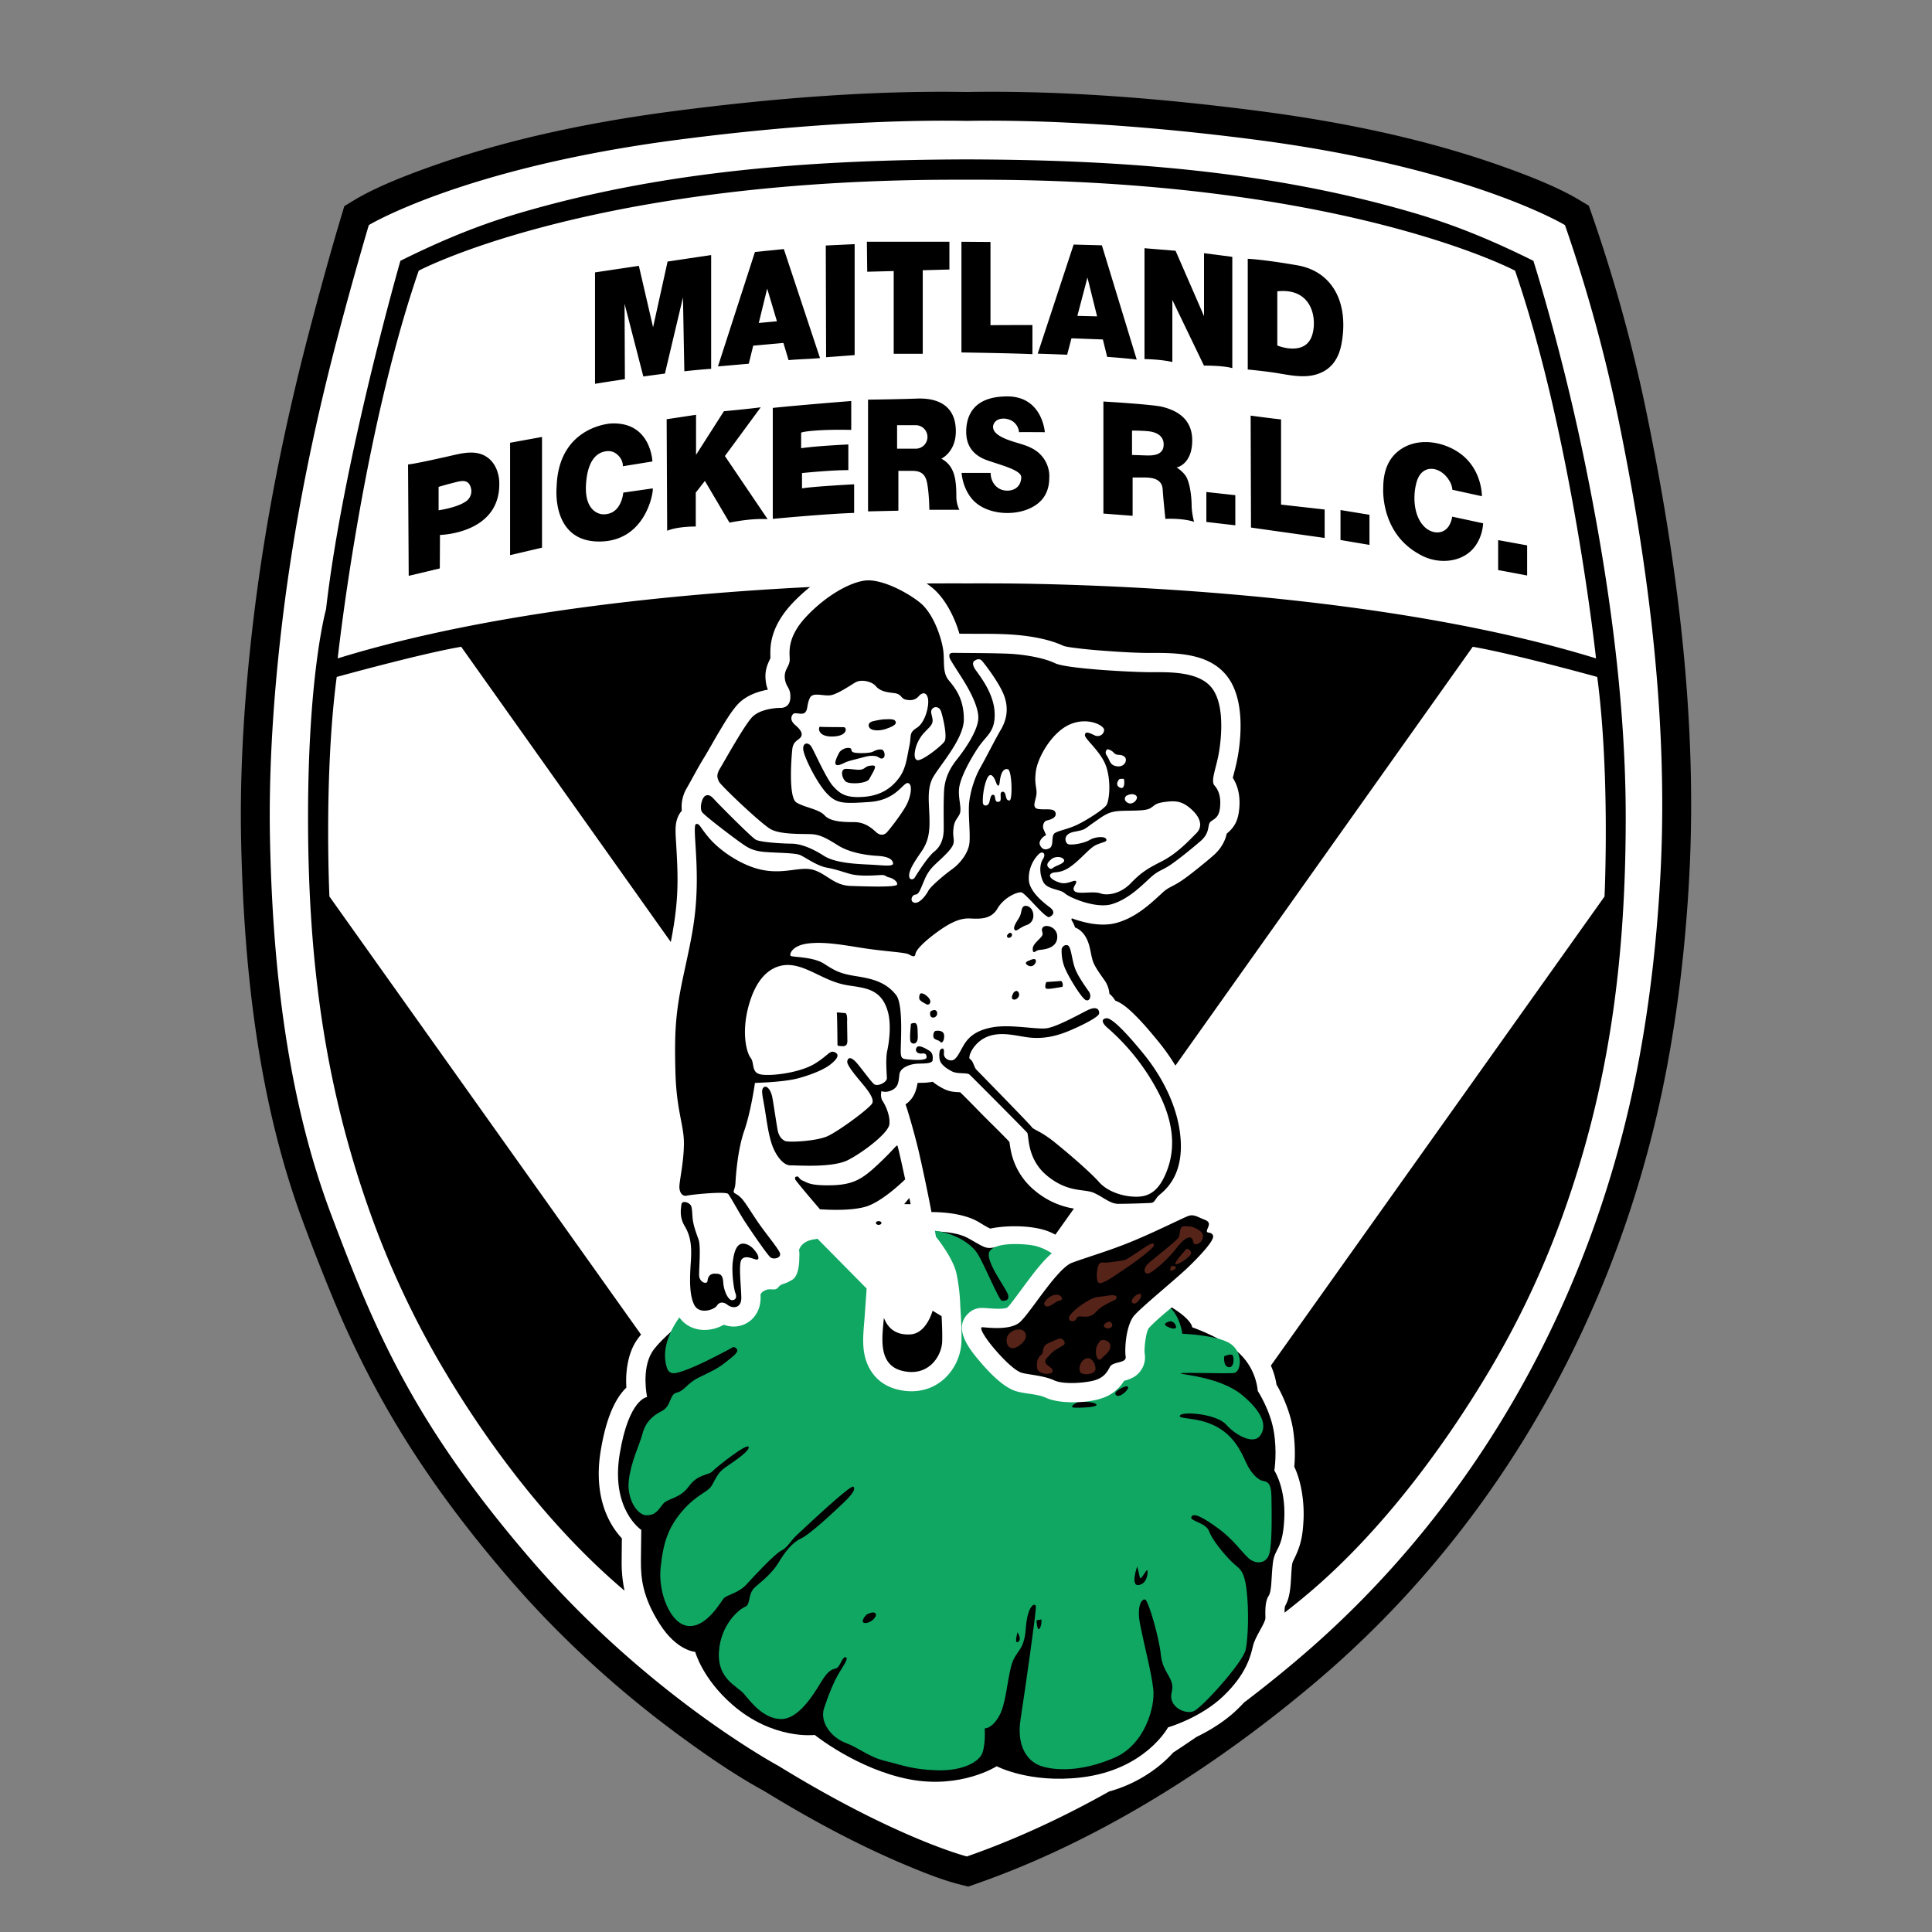
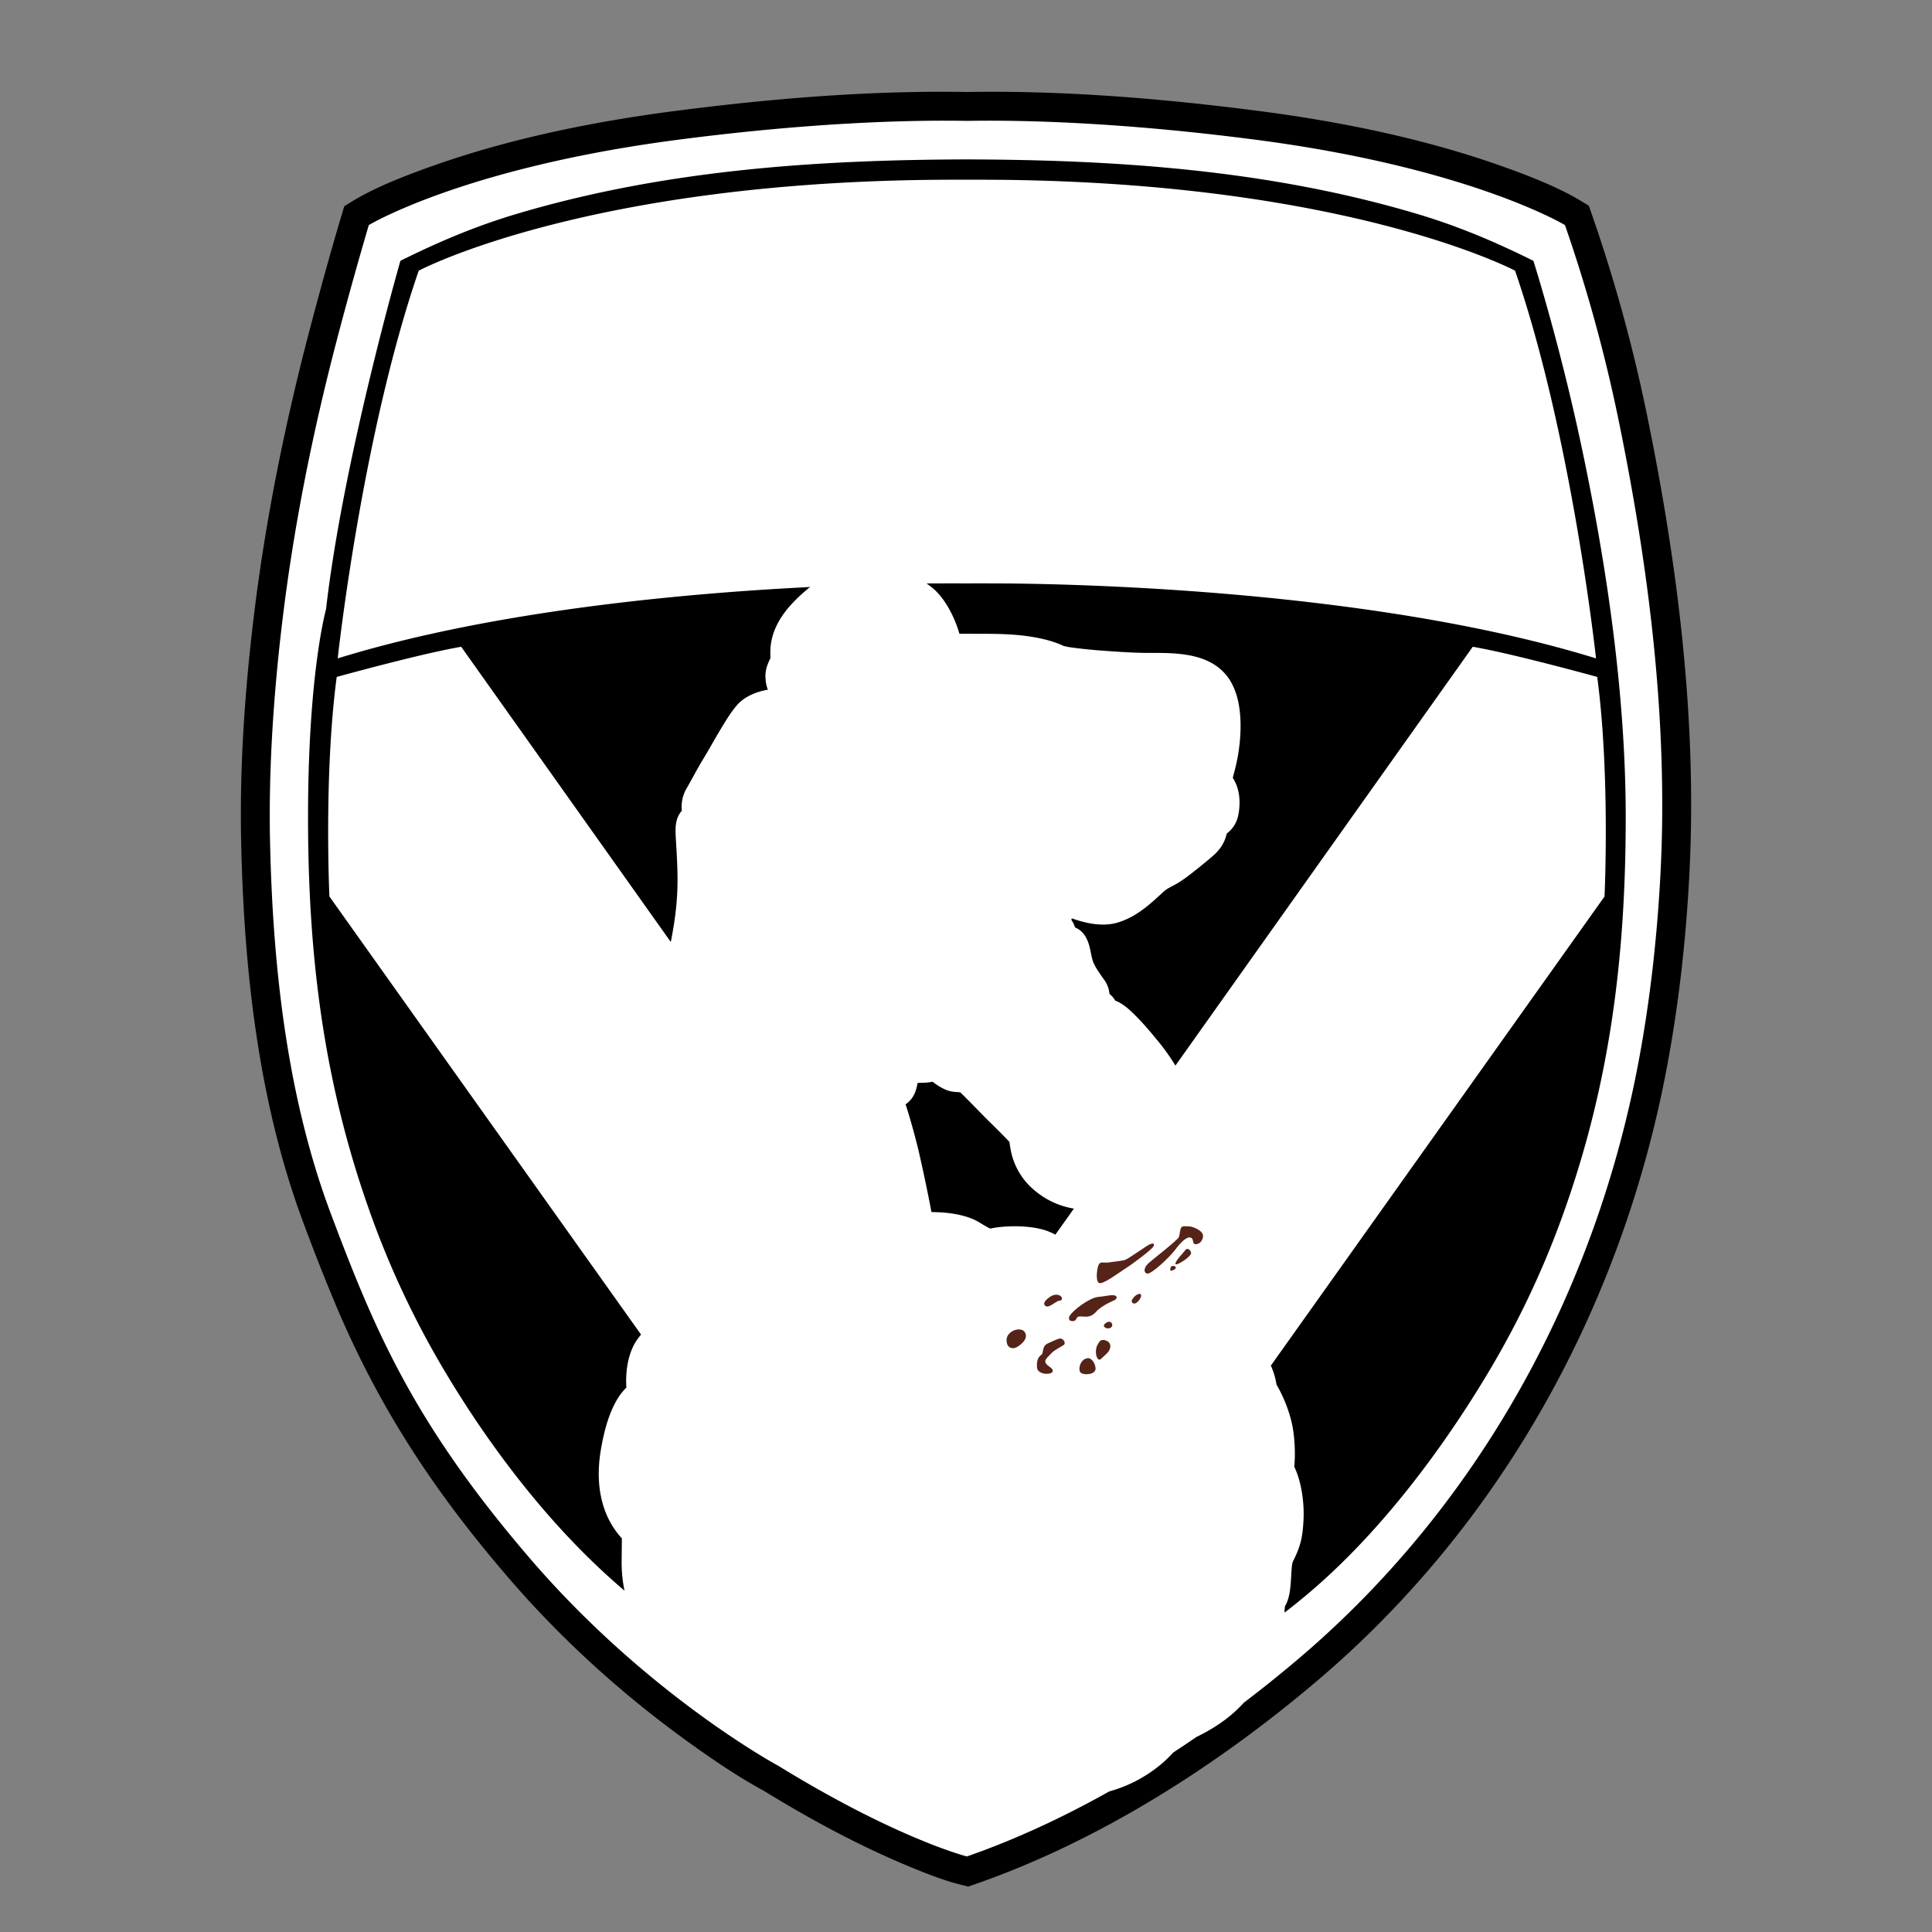
<svg xmlns="http://www.w3.org/2000/svg" clip-rule="evenodd" fill-rule="evenodd" stroke-linejoin="round" stroke-miterlimit="1.414" viewBox="0 0 100 100">
  <rect x="0" y="0" width="100" height="100" fill="#808080" stroke="none" />
  <path d="m50.046 4.761c5.003-.086 10.151.34 15.106.983 4.192.543 8.495 1.414 12.489 2.824 1.296.457 2.945 1.083 4.134 1.801l.463.28.177.51a81.073 81.073 0 0 1 2.788 10.098c1.626 7.865 2.657 16 2.236 24.043-.173 3.316-.539 6.625-1.151 9.891-2.309 12.337-8.542 23.704-18.157 31.846-5.131 4.347-11.213 8.238-17.593 10.465l-.424.148-.435-.111c-.914-.23-1.924-.638-2.789-1.001-2.536-1.063-5.006-2.403-7.347-3.842-1.447-.783-2.946-1.819-4.266-2.784-3.262-2.386-6.302-5.16-8.939-8.223-3.812-4.429-6.648-8.699-8.931-14.078a111.463 111.463 0 0 1 -1.668-4.223c-2.363-6.279-3.118-13.19-3.258-19.861-.08-3.873.193-7.806.659-11.65.6-4.939 1.584-9.814 2.84-14.625.528-2.015 1.08-4.035 1.676-6.031l.166-.553.494-.299c1.19-.718 2.838-1.344 4.134-1.801 3.995-1.41 8.297-2.281 12.491-2.824 4.953-.643 10.102-1.069 15.105-.983z" />
  <path d="m57.413 92.725c-2.369 1.331-4.842 2.485-7.367 3.365 0 0-3.621-.917-9.757-4.69 0 0-6.737-3.622-12.817-10.688-6.081-7.063-8.083-11.878-10.333-17.852-2.25-5.975-3.023-12.687-3.163-19.365-.079-3.755.198-7.723.649-11.438.593-4.885 1.558-9.671 2.802-14.428.866-3.313 1.663-5.979 1.663-5.979s4.937-2.982 16.043-4.422c7.084-.92 12.163-1.02 14.913-.971 2.75-.049 7.829.051 14.913.971 11.105 1.44 16.043 4.422 16.043 4.422a79.638 79.638 0 0 1 2.737 9.91c1.588 7.685 2.62 15.743 2.207 23.661-.175 3.323-.539 6.555-1.127 9.694-2.245 11.989-8.294 23.055-17.654 30.981a66.17 66.17 0 0 1 -2.775 2.227c-.12.13-.247.258-.381.387-.55.526-1.306 1.023-2.08 1.394-.397.274-.8.543-1.206.809a6.45 6.45 0 0 1 -.624.603 7.16 7.16 0 0 1 -2.686 1.409zm9.076-9.256a35.08 35.08 0 0 0 1.472-1.2c3.568-3.077 6.718-7.281 9.11-11.294a46.51 46.51 0 0 0 3.843-8.15c2.354-6.572 3.233-13.039 3.233-20.524 0-6.311-.972-12.985-2.285-19.174-1.146-5.404-2.494-9.627-2.494-9.627-2.318-1.154-4.245-1.91-6.193-2.48-7.545-2.217-15.319-2.749-23.129-2.769-7.811.02-15.584.552-23.13 2.769-1.948.57-3.875 1.326-6.191 2.48 0 0-2.971 10.333-3.85 18.039 0 0-.931 3.275-.931 10.762 0 7.485.88 13.952 3.234 20.524a46.438 46.438 0 0 0 3.843 8.15c2.391 4.013 5.498 8.075 9.066 11.153.078.067.157.136.239.205a6.913 6.913 0 0 1 -.149-1.557c.003-.384.006-.767.011-1.15a4.212 4.212 0 0 1 -.607-.848c-.61-1.12-.694-2.436-.49-3.678.162-.981.458-2.202 1.084-3.004.074-.094.156-.187.247-.274-.054-.803.072-1.683.46-2.333.076-.127.178-.265.299-.41l-16.13-22.676s-.298-6.281.377-11.365c0 0 4.368-1.208 6.443-1.561l21.353 30.075 1.947-.753.129-.013c1-.112 2.443-.058 3.327.449.157.091.441.274.628.356l.097-.019c.823-.156 2.024-.145 2.819.13.151.053.303.122.456.203l21.602-30.428c2.074.353 6.443 1.561 6.443 1.561.676 5.084.378 11.365.378 11.365l-17.27 24.279c.141.319.243.653.29.981.39.665.716 1.514.842 2.234.105.609.142 1.359.079 2.019.392.818.522 1.93.478 2.761-.043.856-.142 1.331-.518 2.085a.682.682 0 0 0 -.077.254c-.078.655-.014 1.539-.36 2.114a1.578 1.578 0 0 0 -.025.339zm-49.009-49.391s1.241-11.493 4.193-20.068c0 0 8.446-4.491 26.45-4.701a218.09 218.09 0 0 1 3.845 0c18.005.21 26.451 4.701 26.451 4.701 2.952 8.575 4.191 20.068 4.191 20.068-10.726-3.309-24.882-3.805-30.002-3.873-.848-.011-1.95-.01-2.562-.008-.613-.002-1.714-.003-2.563.008-5.12.068-19.276.564-30.003 3.873z" fill="#fff" />
-   <path d="m47.41 63.776s1.807-.201 2.72.323c.912.526.913.547 1.408.453.493-.093 1.593-.155 2.307.093.715.248 1.416.991 1.416.991s4.132 1.3 5.201 1.923c1.261.734 1.246 1.143 1.246 1.143s1.646.557 2.5 1.406c.854.848.891 1.882.891 1.882s.64.981.829 2.077.032 2.047.032 2.047.596.895.514 2.512c-.083 1.617-.494 1.472-.59 2.271-.095.799-.042 1.445-.232 1.728-.189.285-.158.865-.154 1.123.003.259-.524.935-.646 1.454-.12.52-.343 1.449-1.532 2.588s-2.862 1.618-2.862 1.618-1.177 2.195-4.485 2.591c-2.688.321-4.383-.578-4.383-.578s-1.856 1.192-4.536.674c-2.68-.519-4.884-2.294-4.884-2.294s-2.158.272-4.269-1.571c-1.552-1.355-1.917-2.729-1.917-2.729s-.948-.049-1.833-1.437c-.882-1.386-.984-2.355-.978-3.281.008-.927.019-1.595.019-1.595s-1.59-1.053-1.117-3.926 1.419-2.951 1.419-2.951-.302-1.397.245-2.31c.545-.914 3.314-2.95 3.314-2.95l1.01.437z" />
-   <path d="m53.648 83.868s.032.603.158.429c.127-.174.1-.475.1-.475zm-.981.619s-.184.628.029.495c.215-.133-.029-.495-.029-.495zm6.196-3.415s-.372 1.04.079.969c.452-.073.486-.675.441-.762-.044-.085-.336.566-.383.373zm-13.924 2.458c-.108.002-.467.46-.166.477.302.016.641-.333.554-.482-.089-.15-.388.005-.388.005zm15.644-15.144s-.515.105-.158.283c.359.177.52.1.419-.093-.1-.192-.261-.19-.261-.19zm2.786 1.809s-.079.519.225.569c.302.049.282-.522.205-.618s-.43.049-.43.049zm-7.549 2.359s-.598.29-.188.306c.409.014 1.27-.031 1.107-.18-.164-.148-.919-.126-.919-.126zm2.338-.757s-.578.235-.392.415c.185.18.673-.302.628-.409-.044-.107-.236-.006-.236-.006zm-20.318-2.011s-1.379.754-2.225 1.08c-.846.325-1.05.328-1.169-.381-.118-.709.17-1.575.814-2.426l2.813-.582 3.049-2.763s.26-.629 1.638-.618l5.381-.418c1.121.069 2.101.625 2.476 1.244s1.093 2.396 1.244 2.404c.151.01.463-.007.274-.413-.19-.407-1.169-1.706-.916-2.14.251-.436 1.451-.427 2.17-.325 1.102.155 1.98 1.24 2.022 1.207l4.648 1.684c1.009.415 1.137 1.695 1.137 1.695s1.886.068 2.53.543c.642.474.495 1.425.163 1.483-.333.06-2.63-.044-2.768.022-.14.067 1.995.142 3.185 1.136s1.243 1.693.894 2.119c-.349.425-1.229-.036-1.733-.599-.504-.562-2.251-.696-2.389-.479-.136.217.831.063 1.787.532.956.47 1.345 1.272 1.624 1.893.278.62.66.927.877.967.216.039.432.079.444.812.01.732.049 2.444-.115 2.975-.165.53-.725.528-1.074.21-.351-.317-.803-.989-1.577-1.547-.774-.56-1.262-.821-1.377-.593s.747.289.916.75c.168.461.773 1.184 1.157 1.565.382.383.64.358.776 1.421.134 1.065.093 2.488-.038 3.137-.131.648-2.248 2.998-2.686 3.187-.44.19-1.34-.227-1.147-.973s-.457-.952-.558-1.931c-.1-.979-.634-2.727-.788-2.854-.153-.125-.47.245-.305 1.169s.6 2.533.701 3.458c.099.925-.451 2.873-2.014 3.544-1.563.67-2.833.69-3.677.466s-1.396-1.077-1.18-2.459c.216-1.383.817-5.594.793-5.83-.026-.237-.434-.101-.522 1.128-.088 1.23-.532 1.108-.756 1.951-.224.845-.271 1.998-.649 2.628-.377.631-.723.594-.723.594s.055.796-.12 1.274c-.176.475-1.031.931-2.324.897-1.293-.033-1.868-.283-2.711-.486-.844-.202-1.314-.658-2.052-.938-.736-.279-1.342-1.067-1.105-1.792.237-.726.527-1.408.769-1.812.241-.401.527-.794.343-.824-.184-.028-.273.49-.476.569-.204.078-.376.027-.797.723-.421.695-1.187 1.936-2.093 1.907-.905-.029-1.554-.902-1.896-1.306-.339-.404-1.379-.755-1.293-2.168.085-1.412 1.032-2.202 1.354-2.336.32-.136.109-.66.522-1.021.414-.362.873-.714 1.209-1.269.336-.556.706-1.034 1.165-1.247.459-.212 1.649-1.328 2.148-1.8.499-.471.7-.754.558-.881-.141-.127-2.658 2.261-2.945 2.524s-.475.642-.786.788c-.309.145-1.369 1.271-1.793 1.741-.424.469-1.037.543-1.195.74-.158.196-.892 1.501-1.82 1.418-.928-.082-1.568-1.721-1.437-3.005.13-1.284.388-2.085 1.118-2.937s1.31-.98 1.509-1.294c.2-.316.302-.674.707-.96.406-.287 1.302-.86 1.224-1.075-.08-.213-1.687 1.06-1.878 1.269-.191.207-.741.118-1.216.773-.474.654-1.1.61-1.342.915-.244.305-.369.576-.844.584-.473.007-1.046-.834-.921-1.828.124-.993.553-1.807.706-2.393.151-.583.502-.923 1.005-1.178.502-.256.373-.857.771-.95.398-.092.531-.482 1.12-.772.588-.288.994-.467 1.345-.752.352-.286.789-.562.635-.744-.153-.18-.291-.027-.291-.027z" fill="#10a763" />
  <path d="m39.364 66.999.004.145c.016 1.146-.999 1.768-1.903 1.423a2.031 2.031 0 0 1 -.893.267c-.628.037-1.211-.246-1.512-.816l-.676-17.662c.337-1.569.646-2.892.681-4.507.016-.732-.025-1.452-.068-2.18-.016-.257-.035-.521-.029-.776.006-.351.106-.692.323-.928a1.907 1.907 0 0 1 .234-1.135c.321-.556.556-1.024.895-1.58.278-.454.535-.93.811-1.389.265-.441.587-.991.927-1.376.385-.434.99-.685 1.588-.787a1.653 1.653 0 0 1 -.115-.485c-.048-.46.053-.752.247-1.147-.014-.39-.007-.704.099-1.099.185-.686.594-1.28 1.08-1.788.882-.921 2.295-1.958 3.595-2.118 1.148-.143 2.677.632 3.566 1.332.659.519 1.18 1.497 1.44 2.407.951.014 1.925-.017 2.866.057.799.062 1.783.224 2.508.568.196.067.563.105.768.131.478.06.96.1 1.442.135.763.055 1.57.108 2.336.104 1.344-.005 2.964.015 3.897 1.156.869 1.06.819 2.856.605 4.139a10.79 10.79 0 0 1 -.202.903c-.017.071-.047.173-.068.269.327.51.399 1.12.318 1.728-.071.539-.265.859-.634 1.159a1.953 1.953 0 0 1 -.085.288c-.132.34-.348.621-.622.857-.259.226-.525.443-.793.658-.334.266-.72.576-1.089.789-.337.195-.466.214-.755.482-.7.653-1.387 1.263-2.334 1.538-.495.143-1.038.109-1.538.004a6.034 6.034 0 0 1 -.802-.233c-.007.026-.014.053-.023.078.082.123.147.256.193.396.428.171.645.573.755 1.022.051.212.083.427.142.637.01.035.02.07.032.104.102.291.418.719.602.98.144.207.227.447.247.69a1.251 1.251 0 0 1 .298.351c.357.133.671.408.94.668.465.45.899.966 1.307 1.467 1.194 1.461 2.097 3.347 2.148 5.258l-1.198 2.75 4.533-1.955s-4.191 7.163-4.646 7.556c-.424.366-.957.791-1.336 1.199-.165.216-.255 1.068-.221 1.321.046.282-.005.57-.156.815-.225.369-.536.499-.911.603a2.08 2.08 0 0 1 -1.1.884c-.751.277-2.228.33-2.952-.011-.426-.2-1.089-.195-1.559-.343-.667-.213-1.402-1.003-1.85-1.529-.525-.614-1.427-1.722-.596-2.494a.96.96 0 0 1 .697-.279c.302-.005 1.052.11 1.32-.025.128-.119.292-.349.395-.485.242-.319.475-.643.715-.962.461-.608 1.167-1.537 1.895-1.805l3.732-1.61-2.898-.198s-.41-.054-.615-.1a4.17 4.17 0 0 1 -1.791-.879 3.563 3.563 0 0 1 -1.158-1.704c-.097-.305-.128-.55-.17-.829-.411-.435-.856-.864-1.276-1.285-.417-.421-.842-.866-1.272-1.282-.314-.022-.543-.013-.904-.206a3.099 3.099 0 0 1 -.521-.339 3.061 3.061 0 0 1 -.492.054c-.091.003-.187.002-.278.009l-.01.001c-.08.457-.215.818-.622 1.107.208.602.548 1.853.692 2.478.335 1.472.621 2.881.882 4.376 0 0 .877 1.067 1.059 1.897.183.832.196 1.627.196 1.627l.031.525c.026.46.045.929.032 1.389a2.754 2.754 0 0 1 -.839 1.865c-.675.649-1.583.823-2.478.6-.574-.143-1.054-.464-1.37-.968-.55-.878-.393-1.839-.323-2.802l.103-1.454-2.544-2.578s-.779.021-.956.587c.02.11.025.221.015.332.003.389-.045 1.008-.362 1.202-.474.291-.544.167-.721.388-.175.22-.386.035-.658.15-.156.066-.213.125-.267.223z" fill="#fff" />
-   <path d="m48.736 68.123c.029.488.041.953.032 1.302-.021.754-.702 1.87-2.08 1.526-1.308-.326-1.001-1.875-.941-2.731.02.037.04.078.062.126.15.316.484.775 1.318.722.836-.053 1.143-1.225 1.143-1.225zm-13.462-5.793c-.018.162-.13.636.156 1.115s.39.95.328 1.853c-.063.904-.081 1.753.183 2.253.265.502 1.021.243 1.16.037.135-.207.339-.221.567-.041.228.179.711.203.702-.388-.008-.591-.154-1.748.014-1.965.169-.218.471-.083.708-.012.238.071.169-.163.093-.291-.078-.129-.309-.469-.663-.517-.355-.047-.51.32-.587.891-.078.57.043 1.449.132 1.673s-.006.366-.188.358c-.183-.008-.415-.467-.442-.906-.029-.44-.168-.46-.436-.465-.269-.008-.362.187-.381.381-.018.194-.428.082-.433-.304-.007-.388.095-1.485-.028-1.838-.123-.352-.289-.758-.318-1.198-.027-.44-.03-.559-.17-.663-.141-.106-.377-.134-.397.027zm5.093-25.69s.505.056.54-.504c.034-.559-.234-.543-.284-1.026s.271-.606.253-1.014c-.016-.408-.113-1.169.901-2.227s2.205-1.721 2.998-1.82c.793-.097 2.078.537 2.826 1.128.749.589 1.167 1.958 1.228 2.537.062.579-.048 1.108.28 1.5s.786.954.78 2.029c-.005 1.075-1.42 2.558-1.659 3.12-.238.562-.144 1.184-.122 1.914.021.73-.025 1.235-.414 1.8-.388.565-.618.923-.635 1.214-.018.29.218.243.28.145.063-.097.65-1.062 1.021-1.359.371-.295.482-.726.487-1.135.005-.408-.018-1.214.015-1.956.031-.741.335-1.261.683-1.697.346-.435.998-1.347 1.086-2.015.086-.667-.562-1.732-.772-2.072-.208-.34-.68-1.043-.703-1.15-.024-.106-.068-.267.2-.261.269.008 2.404.007 3.09.059.688.054 1.591.202 2.174.482.583.281 4.008.465 4.962.46.954-.004 2.445-.038 3.122.79.677.827.53 2.516.392 3.346-.138.829-.45 1.489-.231 1.732.217.244.352.618.275 1.199-.078.582-.443.545-.537.751-.093.205-.012.536-.468.93s-1.346 1.117-1.729 1.338c-.382.221-.501.212-.934.616-.436.404-1.111 1.07-1.934 1.308-.821.239-2.182-.341-2.421-.563-.24-.222-.925-.189-1.124-.605-.2-.417-.186-.9-.007-1.171.178-.271-.017-.473-.25-.222a1.77 1.77 0 0 0 -.485 1.274c.01.625.779 1.215 1.083 1.445.304.231.187.406-.014.505-.203.101-1.241-1.248-1.457-1.277-.214-.029-.896.261-1.232.835-.334.575-.925.541-1.429.517-.505-.024-1.016.209-1.695.704-.679.494-1.091.92-1.121 1.124-.029.204-.159.131-.353.027-.195-.105-1.268-.152-2.332-.318s-2.011-.345-2.857-.245c-.846.098-.99.552-.924.637s1.148.036 1.733.413c.585.378.834.513 1.64.641.806.127 1.555.288 2.095.988.361.467.239 2.338.234 2.822-.003.484.061.471.448.508.386.037.891.04.889-.111-.003-.15-.046-.225-.25-.2-.203.025-.367-.113-.272-.297.093-.183.439.015.645.14.206.127.208.299.19.503-.019.204-.555.16-.856.185-.3.026-.812.185-.86.54-.049.355-.034.634-.364.812-.33.176-.568.062-.568.062s-.081.302.062.515c.143.212.396.745.35 1.197-.047.451-1.319 1.429-2.129 1.85-.809.42-2.613.276-2.988.282s-.769-.503-.971-1.102-.289-1.424-.395-2.014c-.105-.588-.161-.802-.023-.922.137-.121.376.09.458.583.083.492.202 1.297.26 1.617.058.322.211.491.385.576.172.082 1.619.017 2.205-.251.586-.267 2.22-1.474 2.314-1.712.092-.236-.214-.63-.454-.928-.24-.296-.884-1.016-.844-1.232.039-.216.188-.218.407-.006.218.211.809 1.051.983 1.188.173.137.664-.086.661-.312-.003-.225-.08-.965.021-1.429.101-.463.216-1.368.024-2.03-.192-.664-.552-1.034-1.218-1.196-.667-.161-.936-.093-1.68-.381-.744-.29-1.437-.762-2.146-.816-.71-.054-1.583.326-2.075 1.838-.494 1.511-.208 2.667.022 2.964.228.298-.009.807.613.872.623.066 1.983-.128 2.706-.569.722-.441.771-.721 1.053-.586.281.137.037.408-.258.637-.298.232-.895.498-1.653.704-.758.205-2.238.238-2.238.238s-.204 1.476-.555 2.481c-.348 1.004-.435 2.359-.453 2.682-.017.322-.112.398-.089.485.022.085.141.072.369.294s.58.84.964 1.382c.383.541.896 1.157 1.04 1.445s-.305.391-.468.265c-.162-.126-.985-1.328-1.326-1.849-.321-.494-.747-1.287-.867-1.436s-1.908.03-2.133.086c-.225.058-.389-.145-.393-.445-.005-.301.228-1.271.235-2.238s-.39-1.712-.441-3.731c-.052-2.02 0-3.03.4-4.906.401-1.875.664-2.932.703-4.695.038-1.763-.219-3.197-.026-3.222.193-.024.196.19.719.784.523.593 1.652 1.414 2.791 1.611 1.141.197 1.917-.223 2.586-.009.667.216 1.051.79 1.878.82.826.03 2.382.081 2.423-.07.04-.151-.22-.33-.414-.37-.193-.04-.162-.137-.441-.122s-1.093.082-1.588-.061c-.496-.143-.689-.226-1.206-.325-.516-.099-1.08-.52-1.361-.645-.281-.124-1.181-.11-1.836-.164-.656-.055-.894-.234-1.24-.476-.349-.241-1.867-1.388-2.009-1.589-.143-.203-.011-.774.192-.853.202-.077.322.07.518.282.197.212 1.829 1.862 2.068 1.999.238.135 1.365.204 1.848.207s1.076.241 1.682.63c.607.386 1.722.422 2.399.456.676.032 1.203.12 1.179-.073-.025-.192-.232-.351-.832-.383-.601-.035-1.43-.172-2.014-.538-.584-.368-.93-.556-1.359-.582-.43-.025-1.62.036-2.14-.266-.519-.303-2.564-2.249-2.663-2.452s-.145-.362.054-.689c.2-.324 1.192-2.123 1.635-2.624.443-.502 1.462-.506 1.462-.506zm5.113 26.565c.079 0 .144.044.144.096 0 .053-.065.097-.144.097s-.144-.044-.144-.097c0-.052.065-.096.144-.096zm-4.326-2.17c-.012-.107.01-.128.106-.141.097-.012.087.139.303.221s.336.263 1.484.234c1.148-.028 1.615-.346 2.407-1.089.794-.744.952-1.015.995-.962.027.034.218.887.403 1.745-.411.395-1.349 1.231-2.094 1.429-.77.206-1.86.147-2.316.121-.711-.828-1.282-1.514-1.288-1.558zm5.647 1.289.334.005-.07-.324zm1.892-8.013c-.096.065-.111.539.02.709.132.169.262.274.555.431.291.156.783.052.913.168s2.874 2.878 2.983 3.006c.11.127-.043 1.354 1.042 2.238 1.086.887 1.908.659 2.405.876.496.219.843.567 1.263.572a41.87 41.87 0 0 0 1.694-.048c.214-.014.211-.208.433-.405.223-.197 1.167-.866 1.12-2.649-.048-1.783-.962-3.476-1.924-4.654-.961-1.178-1.669-1.886-1.937-1.85-.267.036-.232.24.061.493a11.383 11.383 0 0 1 2.678 3.428c.995 1.973.672 3.331.35 4.099-.32.767-.744 1.182-1.419 1.214-.676.033-1.558-.212-2.039-.751-.479-.541-1.652-1.543-2.337-2.092-.683-.547-1.07-.628-1.148-.756-.076-.126-2.787-2.888-2.886-2.995-.097-.105-.156-.449-.308-.521-.151-.073.159-.883.917-1.174.757-.292 1.576.007 2.241.061.667.054 1.276-.074 1.906-.33.629-.257 1.609-.735 1.616-.928.008-.194-.113-.407-.625-.152-.511.255-1.596.864-2.12.925-.525.062-1.837-.218-2.768-.054-.931.166-1.29.569-1.51.948-.219.38-.312.607-.493.727-.181.122-.547-.044-.519-.324s-.069-.279-.164-.212zm-5.38-1.872c.022.076.032 1.429.034 1.568.001.141.001.119.172.138.173.018.345.015.341-.274l-.015-.978s.037-.463-.114-.459c-.185.002-.44-.069-.418.005zm3.838.553s-.087.775-.02.923c.066.15.378.178.373-.251-.008-.43-.01-.559-.075-.665-.066-.107-.278-.007-.278-.007zm1.281.366s-.118.013-.125.25c-.007.236.272.199.358.317.088.116.235-.079.2-.358-.037-.279-.433-.209-.433-.209zm-.272-1.005s-.073.227.068.299c.141.073.342-.091.264-.282-.077-.193-.332-.017-.332-.017zm-.579-.668c.002.108.24.222.37.295.13.074.308-.101.123-.324-.186-.222-.423-.306-.464-.186-.041.118-.03.107-.029.215zm7.374-2.585s-.056.516.187 1.059c.244.545.837 1.481 1.042 1.596.206.115.341-.199.176-.432-.164-.235-.583-.816-.726-1.225-.178-.513-.188-1.135-.392-1.175-.204-.041-.287.177-.287.177zm-2.487 2.273s-.188.292-.028.355c.163.062.384-.156.286-.349-.101-.192-.258-.006-.258-.006zm1.687-.543s-.125.304.014.345c.141.04.708-.087.794-.088.086-.002.049-.324-.069-.311-.118.012-.739.054-.739.054zm-.875-1.114s-.342.091-.082.249c.26.156.459-.126.414-.265s-.332.016-.332.016zm.693-1.708c-.135.196.101.267-.078.484-.179.218-.466.405-.441.662.025.259.139.041.333.017.192-.024.89-.057.935-.627.046-.57-.612-.731-.749-.536zm-1.711.274s-.192.111-.126.216c.067.106.247.007.245-.11-.002-.119-.119-.106-.119-.106zm.646-1.267c-.082.227-.029.279-.206.562-.179.281-.272.465-.174.561.097.095.244-.133.607-.256.363-.124.411-.491.3-.746-.111-.256-.445-.348-.527-.121zm-2.452-12.821s-.234.09.05.493c.286.403.941 1.242.977 2.219.036.98-.423 1.145-.853 1.787-.43.64-.932 1.582-.988 2.12-.056.539.166 1.062.02 1.342-.147.283-.284.316-.321.844-.035.527.212.587-.326 1.155-.539.566-.879.722-1.149 1.35-.269.626-.3.777-.492.802-.194.025-.296.37-.037.419.259.05.595-.385.709-.612.116-.228.824-.829 1.239-1.126.414-.297.836-.84.892-1.346.057-.506-.077-1.546-.01-2.127.067-.58.282-1.273.586-1.803.302-.531.761-1.451 1.043-1.929.283-.477.425-1.038.2-1.711s-1.022-1.703-1.175-1.873c-.153-.169-.365-.004-.365-.004zm5.151 8.858c.598-.117.47-.104.99-.468.52-.362.742-.548 1.246-.599.503-.051 1.394.021 1.682-.145.287-.164.231-.261.788-.334.557-.074.891-.035 1.357.387.467.423.604.883.256 1.232-.35.348-.983 1.046-1.793 1.457-.809.409-1.106.618-1.612 1.142-.508.524-1.182.653-1.559.518-.378-.133-1.136.061-1.332-.107-.195-.17.134-.4.068-.517-.066-.118-.438.178-.804.077-.366-.102-.67-.312-.5-.465.169-.153.429.025.981-.349.553-.374 1.016-1.004 1.388-1.159.374-.157.568-.149.49-.299-.078-.148-.56-.12-.858.057-.298.176-.992.294-1.134.2-.139-.095-.254-.512.346-.628zm-1.182 1.415c-.169.142-.296.284-.154.432s.172.04.354-.05c.181-.087.554-.211.433-.371-.119-.159-.463-.154-.633-.011zm-.807-4.553c-.096.71.066.858.028 1.202-.037.344-.278.713.12.761.397.048.803-.066.872.201.067.268-.328.361-.467.394-.139.034-.232.272-.155.454.078.181.156.32.102.321s-.382.252-.293.477c.089.224.273.307.506.174.234-.132.055-.646.268-.778.212-.131.576-.18 1.046-.38.469-.201 1.532-.863 1.645-1.1.115-.239.231-1.1-.016-1.912-.249-.813-1.148-1.476-1.119-1.691.028-.216.255-.09.503.024.25.114.493-.061.49-.287s-.857-.685-1.784-.273-1.649 1.701-1.746 2.413zm-12.581-2.942c-.106.142-.135.337.137.568s.393.434.277.608c-.115.173-.394.199-.442.63-.046.43-.209 2.496.214 2.758.421.262 1.152.336 1.456.665.306.328.929.351 1.54.352s.982.392 1.156.541c.172.147.366.144.504.013.137-.132.768-.947 1.019-1.402.252-.455.359-1.123.101-1.173s-.588.879-1.98.977c-1.394.097-1.726.091-2.238-.459-.512-.551-1.154-1.853-1.202-2.238-.049-.386.262-.413.415-.167.155.245.776 1.663 1.125 2.044.349.382.641.625 1.584.556.944-.068 1.484-.506 1.842-.995.357-.49.402-1.07.522-1.631.121-.561-.042-.676.394-.952.436-.275.648-1.169.568-1.523-.08-.353-.315-.296-.473-.111-.159.185-.372.243-.663.182-.291-.06-.197-.297-.638-.344-.44-.047-.72-.118-.928-.362-.208-.243-.756-.364-1.053-.187-.299.176-.786.516-1.182.641-.395.125-1.011-.188-1.177.169-.166.356-.088.614-.257.756-.169.143-.517-.056-.621.084zm9.838 4.595c-.023-.203.021-.795.198-1.227.175-.433.373-.146.473.132.1.279.175.244.203-.025.029-.269.129-.712.42-.629.216.061.249 1.624.082 1.614-.155-.007-.156-.099-.212-.312-.057-.214-.255-.162-.248.004.015.311.017.375-.155.378-.172.002-.091-.342-.209-.361-.117-.021-.149.077-.209.345-.061.271-.322.254-.343.081zm7.417-.373s-.2.186.07.354c.271.167.63-.236.424-.383-.207-.148-.494.029-.494.029zm-.356-.865s-.263.283.017.429c.282.147.243-.315.232-.4-.013-.086-.249-.029-.249-.029zm-14.156-.532c.312-.003.636.078.817.031.181-.045.191-.152.405-.189.214-.035.32-.026.28.115-.04.14-.167.345-.292.573s-1.004.284-1.21.127c-.206-.159-.309-.651 0-.657zm13.543-1.016s-.19.111-.026.344c.165.234.136.493.533.54.398.048.564-.363.357-.51-.205-.148-.376-.016-.528-.185-.153-.17-.336-.189-.336-.189zm-13.866.141s-.261.456-.216.605c.045.151.279.05.482-.05.202-.099.513-.158.886-.261.374-.102.47-.103.674-.086.205.019.272.19.42.113.15-.079.08-.41-.059-.441-.14-.03-.301.016-.46.104-.16.089-.868.1-1.028.027-.163-.073.006-.215-.251-.222-.258-.006-.448.211-.448.211zm4.744-2.017c.057.309.168.469-.108.752-.273.284-.401.393-.568.718s-.287.897-.05.968c.237.072 1.265-.739 1.412-.967s-.048-1.138-.172-1.535c-.124-.394-.573-.248-.514.064zm-5.749.712c.096.02 1.051.016 1.223.023.171.009.21.47-.594.482-.805.013-.726-.525-.629-.505zm2.709-.279s-.278.069-.178.293.582.195.85.104c.265-.089.585-.213.529-.372-.056-.161-.269-.136-.538-.132-.267.004-.663.107-.663.107zm-24.006-7.533 1.609-.383.009-1.734s3.207-.055 3.066-2.797c0 0-.017-.74-.55-1.169-.604-.487-1.376-.262-2.051-.11-.709.161-1.815.404-2.118.428zm56.389-1.849v1.551l1.5.281v-1.559zm-2.37-2.606 1.529.334s.027-1.461-1.237-2.289c-.933-.612-2.301-.767-3.189.039-.385.348-.681.91-.681 1.819 0 0-.166 2.309 1.847 3.421.94.572 2.321.49 2.96-.475a2.26 2.26 0 0 0 .363-1.113l-1.6-.344s-.027.233-.155.452c-.287.493-.884.447-1.263.092-.587-.553-.636-1.623-.417-2.36.287-.962 1.267-.786 1.698-.023a.986.986 0 0 1 .145.447zm-48.772-2.433 1.653-.301v5.731l-1.653.388zm42.982 3.483v1.551l1.5.253v-1.559zm-37.146-2.267 1.53-.247s-.07-2.071-2.145-1.966c0 0-2.724.132-2.812 3.287 0 0-.299 2.805 2.18 2.822 2.477.017 2.847-2.644 2.794-2.75l-1.525.218s-.083 1.175-1.077 1.122c0 0-.948-.026-.851-1.552.096-1.524.79-1.718 1.177-1.718s.747.405.729.784zm32.495-2.619c.044 0 .826.115 1.574.195v4.409l2.257.254v1.472s-3.004-.422-3.813-.538zm-30.227.185 1.521-.229v2.073l1.442-2.258s1.256-.115 1.906-.203l-1.854 2.522 2.21 3.266c-.689-.034-1.375.066-1.973.181l-1.273-2.158-.472.604v1.756s-.936-.012-1.48.22zm27.935 3.767v1.55l1.499.174v-1.559zm-5.329-4.683v5.8l1.512.115v-1.983h.589c.412 0 .931.057.967.617.035.546.141 1.525.141 1.525s.826-.054 1.485.15c0 0-.123-.408-.128-.875-.004-.467-.091-1.055-.241-1.38-.15-.327-.536-.555-.536-.555s.808-.144.808-1.405-1.023-1.594-1.521-1.728c-.497-.133-3.076-.281-3.076-.281zm-17.113.33v5.744s2.655-.256 4.211-.309v-1.481s-2.171.115-2.698.212v-.794s1.537-.158 2.398-.15v-1.33s-1.664.076-2.443.195v-.798c0-.056.958-.191 2.593-.15v-1.495s-2.435.189-4.061.356zm11.277 3.365c0 .503.347.917.853.917s.73-.337.73-.698c0-.362-1.029-.616-1.74-.864-.713-.247-1.108-.723-1.108-1.48 0-.759.307-1.835 2.127-1.835 1.819 0 1.942 1.852 1.942 1.852s-1.292-.009-1.336 0a.75.75 0 0 0 -.539-.661.823.823 0 0 0 -.439-.023c-.315.072-.492.411-.257.685.075.088.183.164.304.232.77.421 1.7.345 2.242 1.177.312.481.254.953.254.953 0 .603-.221 1.006-.524 1.273-.872.772-2.655.729-3.438-.141-.539-.601-.574-1.385-.574-1.387zm-6.346 1.991 1.57-.035v-2.062h.73c.44 0 .67.175.757.627.111.589.116 1.388.116 1.388h1.555s-.158-.273-.158-.687-.017-.947-.187-1.325a1.257 1.257 0 0 0 -.59-.633s.751-.341.751-1.417c0-1.317-.914-1.736-2.006-1.695-.964.037-2.538.056-2.538.056zm-22.228-1.268v1.212s1.028-.146 1.463-.498a.63.63 0 0 0 .21-.651c-.126-.521-.557-.361-.936-.267-.364.09-.737.204-.737.204zm35.891-2.913v1.26l.699.024c.375.014.905-.003.937-.514.033-.524-.412-.705-.833-.741-.421-.034-.803-.029-.803-.029zm-11.195-.28h-.965v1.217h.965a.61.61 0 0 0 .608-.609.61.61 0 0 0 -.608-.608zm-16.6-2.142s.641-.106 1.546-.241l-.017-3.903.972 3.765c.361-.05.739-.101 1.117-.15l.934-3.941.071 3.821c.499-.055.975-.099 1.388-.127v-5.889l-2.255.337-.751 3.4-.736-3.178-2.269.339zm33.785-6.471v5.73s.663.063 1.276.149c.871.123 1.81.403 2.645-.047.436-.235.801-.678.939-1.469.379-2.142-.509-3.72-2.302-4.027-1.793-.31-2.558-.336-2.558-.336zm-5.344-.547v5.739s.774 0 1.442.15v-3.209l1.635 3.395s.985-.009 1.468.132v-5.76l-1.464-.19v3.257l-1.472-3.382zm-22.078 6.118 1.596-.14.229-.934 1.563-.141.267.889c.575-.052 1.153-.059 1.627-.106l-1.872-5.642-1.495.15zm16.55-.66s.653.018 1.524.055l.224-.851 1.625.061.223.902c.575.039 1.115.086 1.529.14l-1.803-5.915-1.462-.039zm-10.969-5.598 1.494-.071v5.743l-1.477.111zm7.022-.195v5.73s2.541.035 3.674.088v-1.507s-1.819 0-2.171.009v-4.309zm-.623 0v1.437l-1.38.037v4.325h-1.503v-4.283l-1.371.036-.018-1.552zm16.972 2.566v2.803s.291.128.662.154c.778.053 1.159-.348 1.223-1.117.073-.881-.357-2.005-1.885-1.84zm-26.839 1.638.435-1.779.505 1.691zm16.49-.367.522-1.985.499 2.01zm5.73 46.593c-.3.113-1.708.823-2.904 1.314-1.195.492-2.308.809-3.098 1.101-.79.293-2.193 2.656-2.724 3.094s-1.758.243-1.93.246c-.172.002.115.513.641 1.128.525.615 1.07 1.123 1.394 1.226.324.101 1.152.142 1.682.392.531.249 1.785.122 2.181-.024.395-.145.553-.363.71-.665.156-.304.878-.176.818-.541-.059-.363.007-1.655.472-2.156.465-.502 2.131-1.86 2.745-2.449.614-.59 1.396-1.419 1.306-1.654s-.356-.081-.316-.264c.041-.183.262-.412-.116-.557-.377-.144-.563-.302-.861-.191z" />
  <path d="m55.958 71.067c.194.126.774.074.748-.247-.026-.323-.245-.523-.374-.522-.43.007-.57.643-.374.769zm-.862-1.49c-.021.065-.511.276-.67.461-.158.185-.392.329-.303.509.088.182.423.263.36.446-.061.183-.781.174-.808-.212-.029-.387.077-.55.226-.66.149-.109-.018-.439.377-.607.396-.167.586-.299.717-.194.13.105.121.192.101.257zm1.825-.147c-.106.151-.201.282-.197.551.005.268.127.514.296.329s.456-.341.451-.641c-.004-.301-.446-.392-.55-.239zm-4.817-.118c-.036.441.277.554.533.41.257-.144.606-.46.408-.769-.199-.308-.905-.083-.941.359zm5.189-.866s-.268.133-.105.259c.164.127.441.015.373-.176-.068-.194-.268-.083-.268-.083zm.432-1.168s-.705.291-.968.597c-.265.304-.501.287-.738.269-.237-.019-.247.004-.331.155-.083.153-.492.105-.315-.199.179-.304 1.039-.93 1.447-.968s.761-.141.912-.067c.152.072-.007.213-.007.213zm-3.398-.139s-.425.275-.229.444c.195.169.533-.244.737-.259.204-.014.169-.239-.058-.299-.227-.063-.45.114-.45.114zm4.521-.125c-.053.012-.402.308-.218.434s.468-.287.434-.416c-.035-.128-.216-.018-.216-.018zm-1.959-1.591c-.104.14-.2.851-.016.977.185.127 1.024-.521 1.375-.741s1.391-.989 1.464-1.161c.073-.174-.088-.182-.387.016-.298.198-.829.562-1.032.672-.146.08-.589.106-.879.153-.289.048-.419-.058-.525.084zm4.258-1.893c-.073.086-.071.313-.122.486-.05.171-1.431 1.214-1.622 1.411-.189.195-.228.444-.024.493.206.051 1.159-.844 1.442-1.225.285-.38.602-.708.808-.636.205.072.037.365.295.339.258-.025.402-.349.324-.531-.077-.181-.478-.38-.682-.387-.203-.007-.345-.038-.419.05zm-.537 2.028s-.083.217-.007.214c.075-.001.32-.09.243-.196-.076-.107-.236-.018-.236-.018zm.76-.872c-.074.109-.592.633-.526.74.066.106.832-.401.808-.572-.025-.171-.209-.276-.282-.168z" fill="#562318" />
</svg>